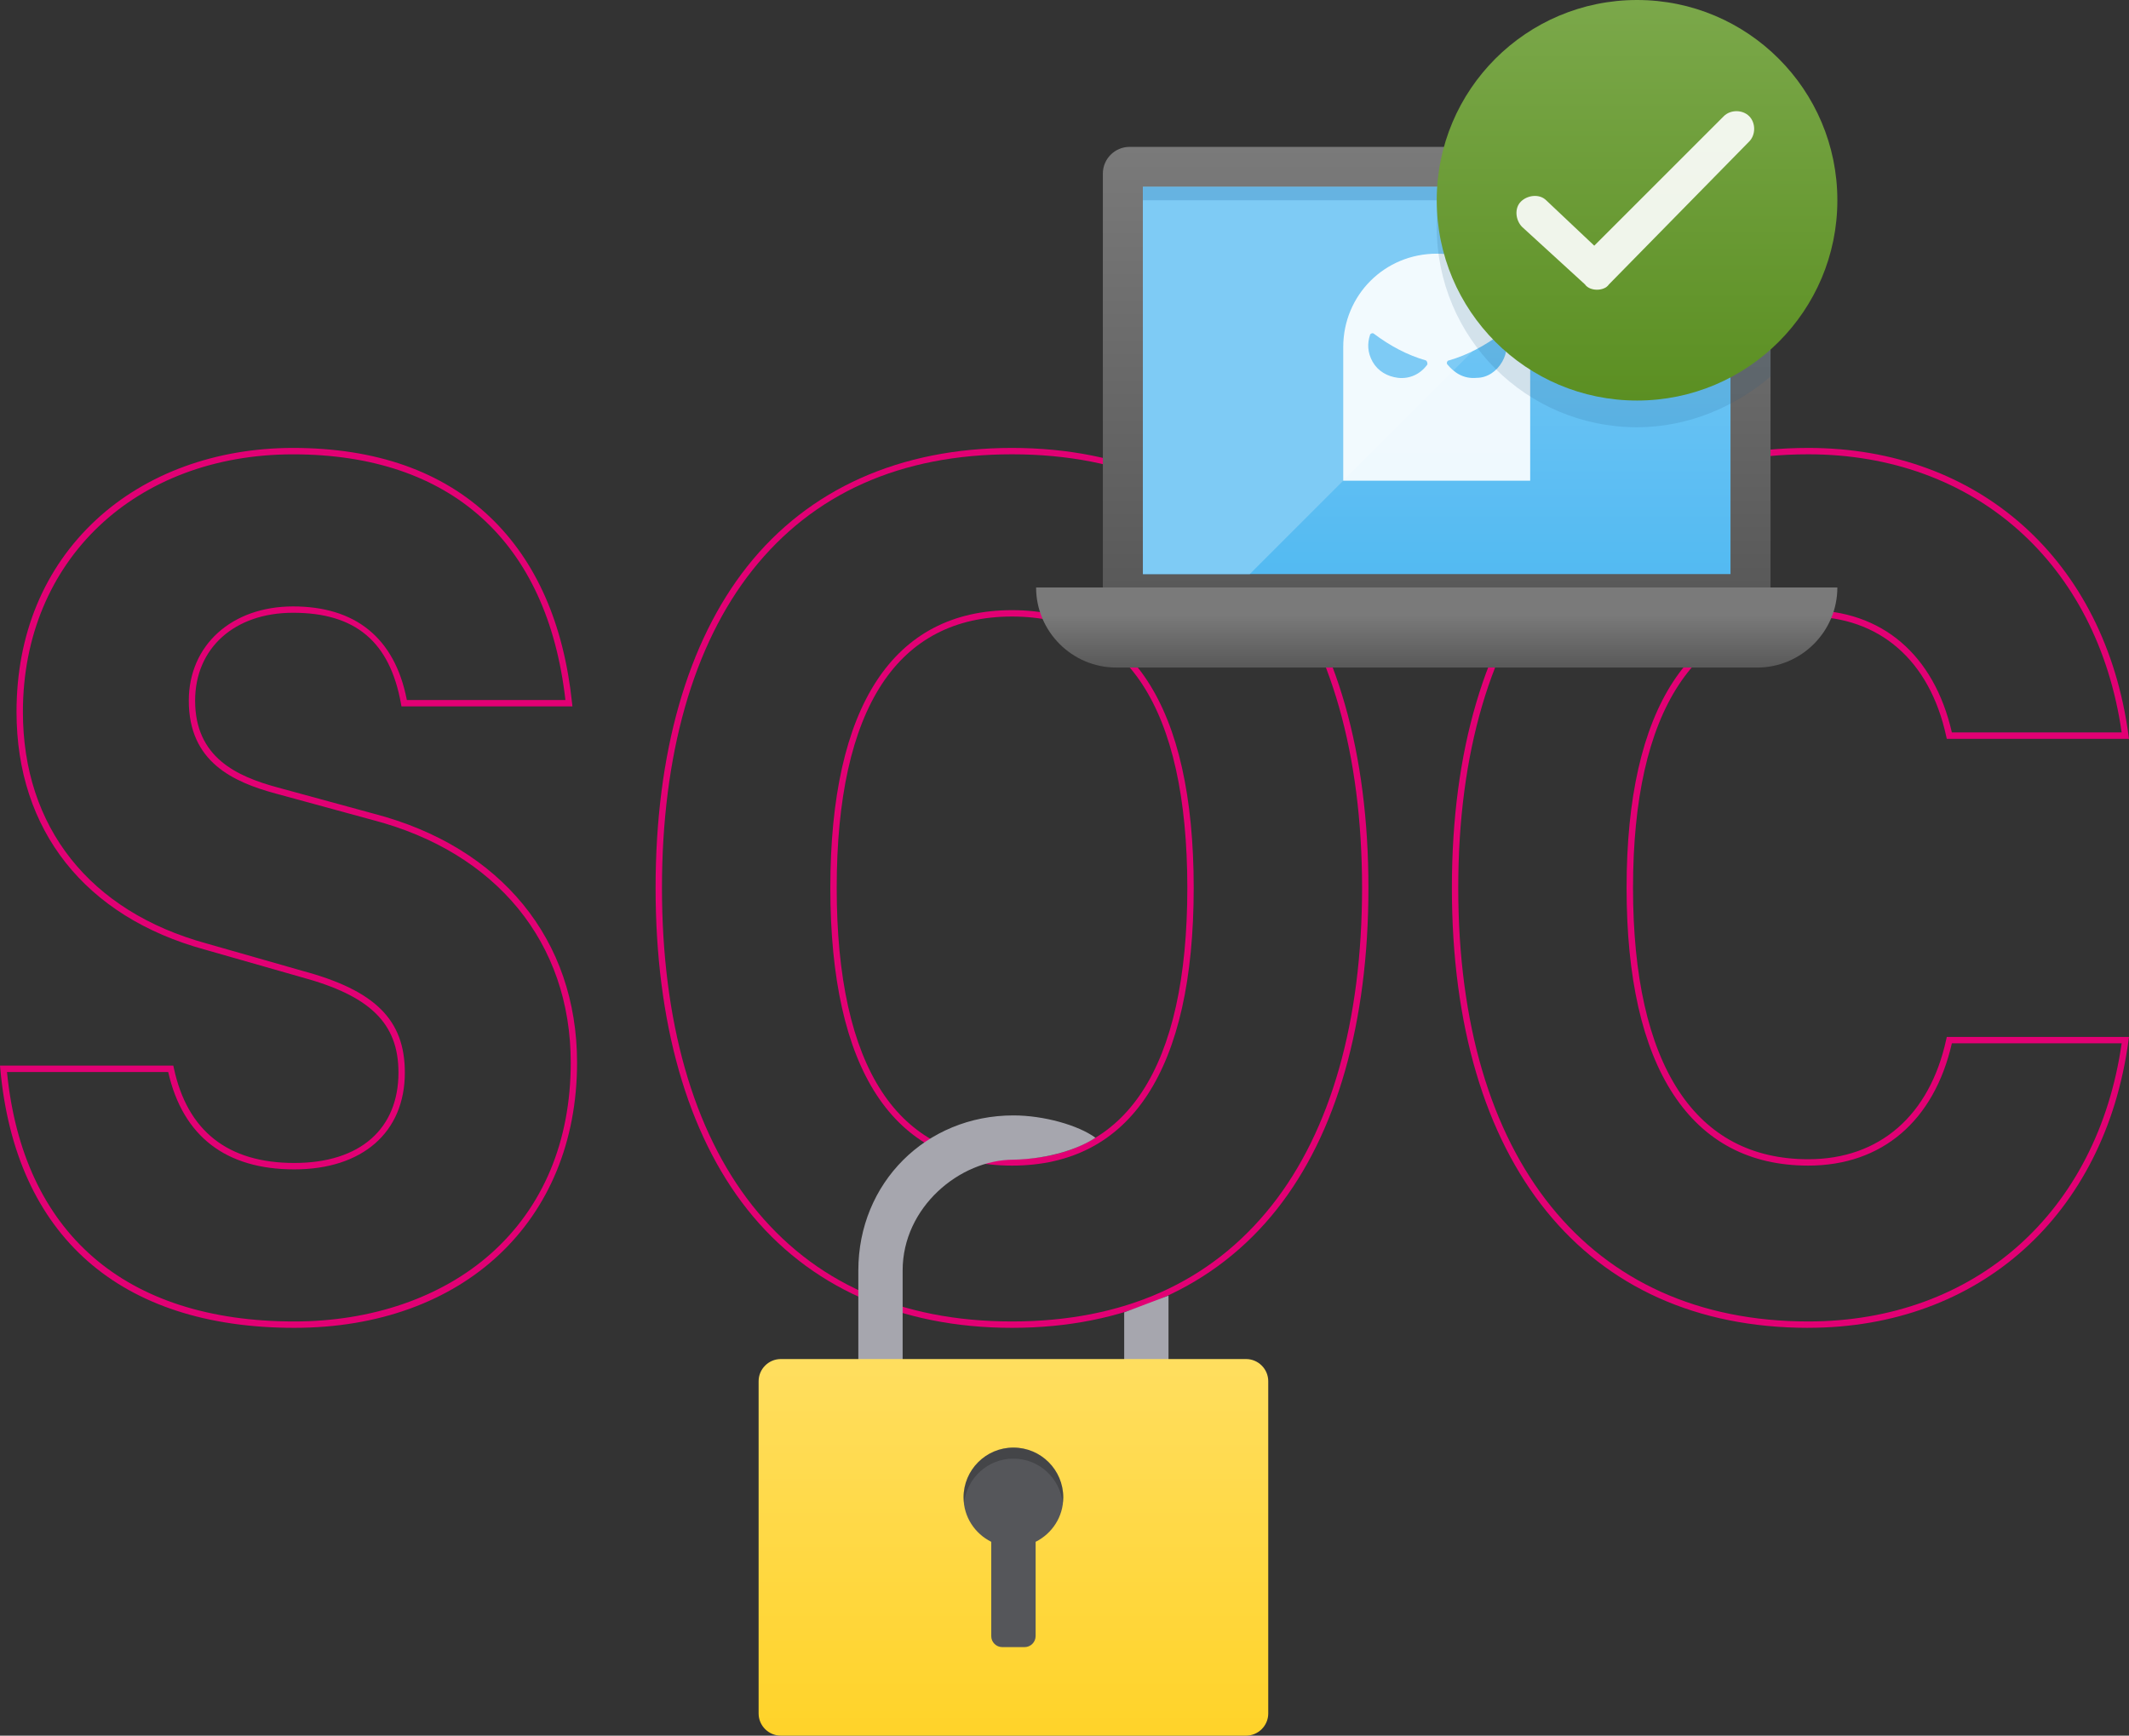
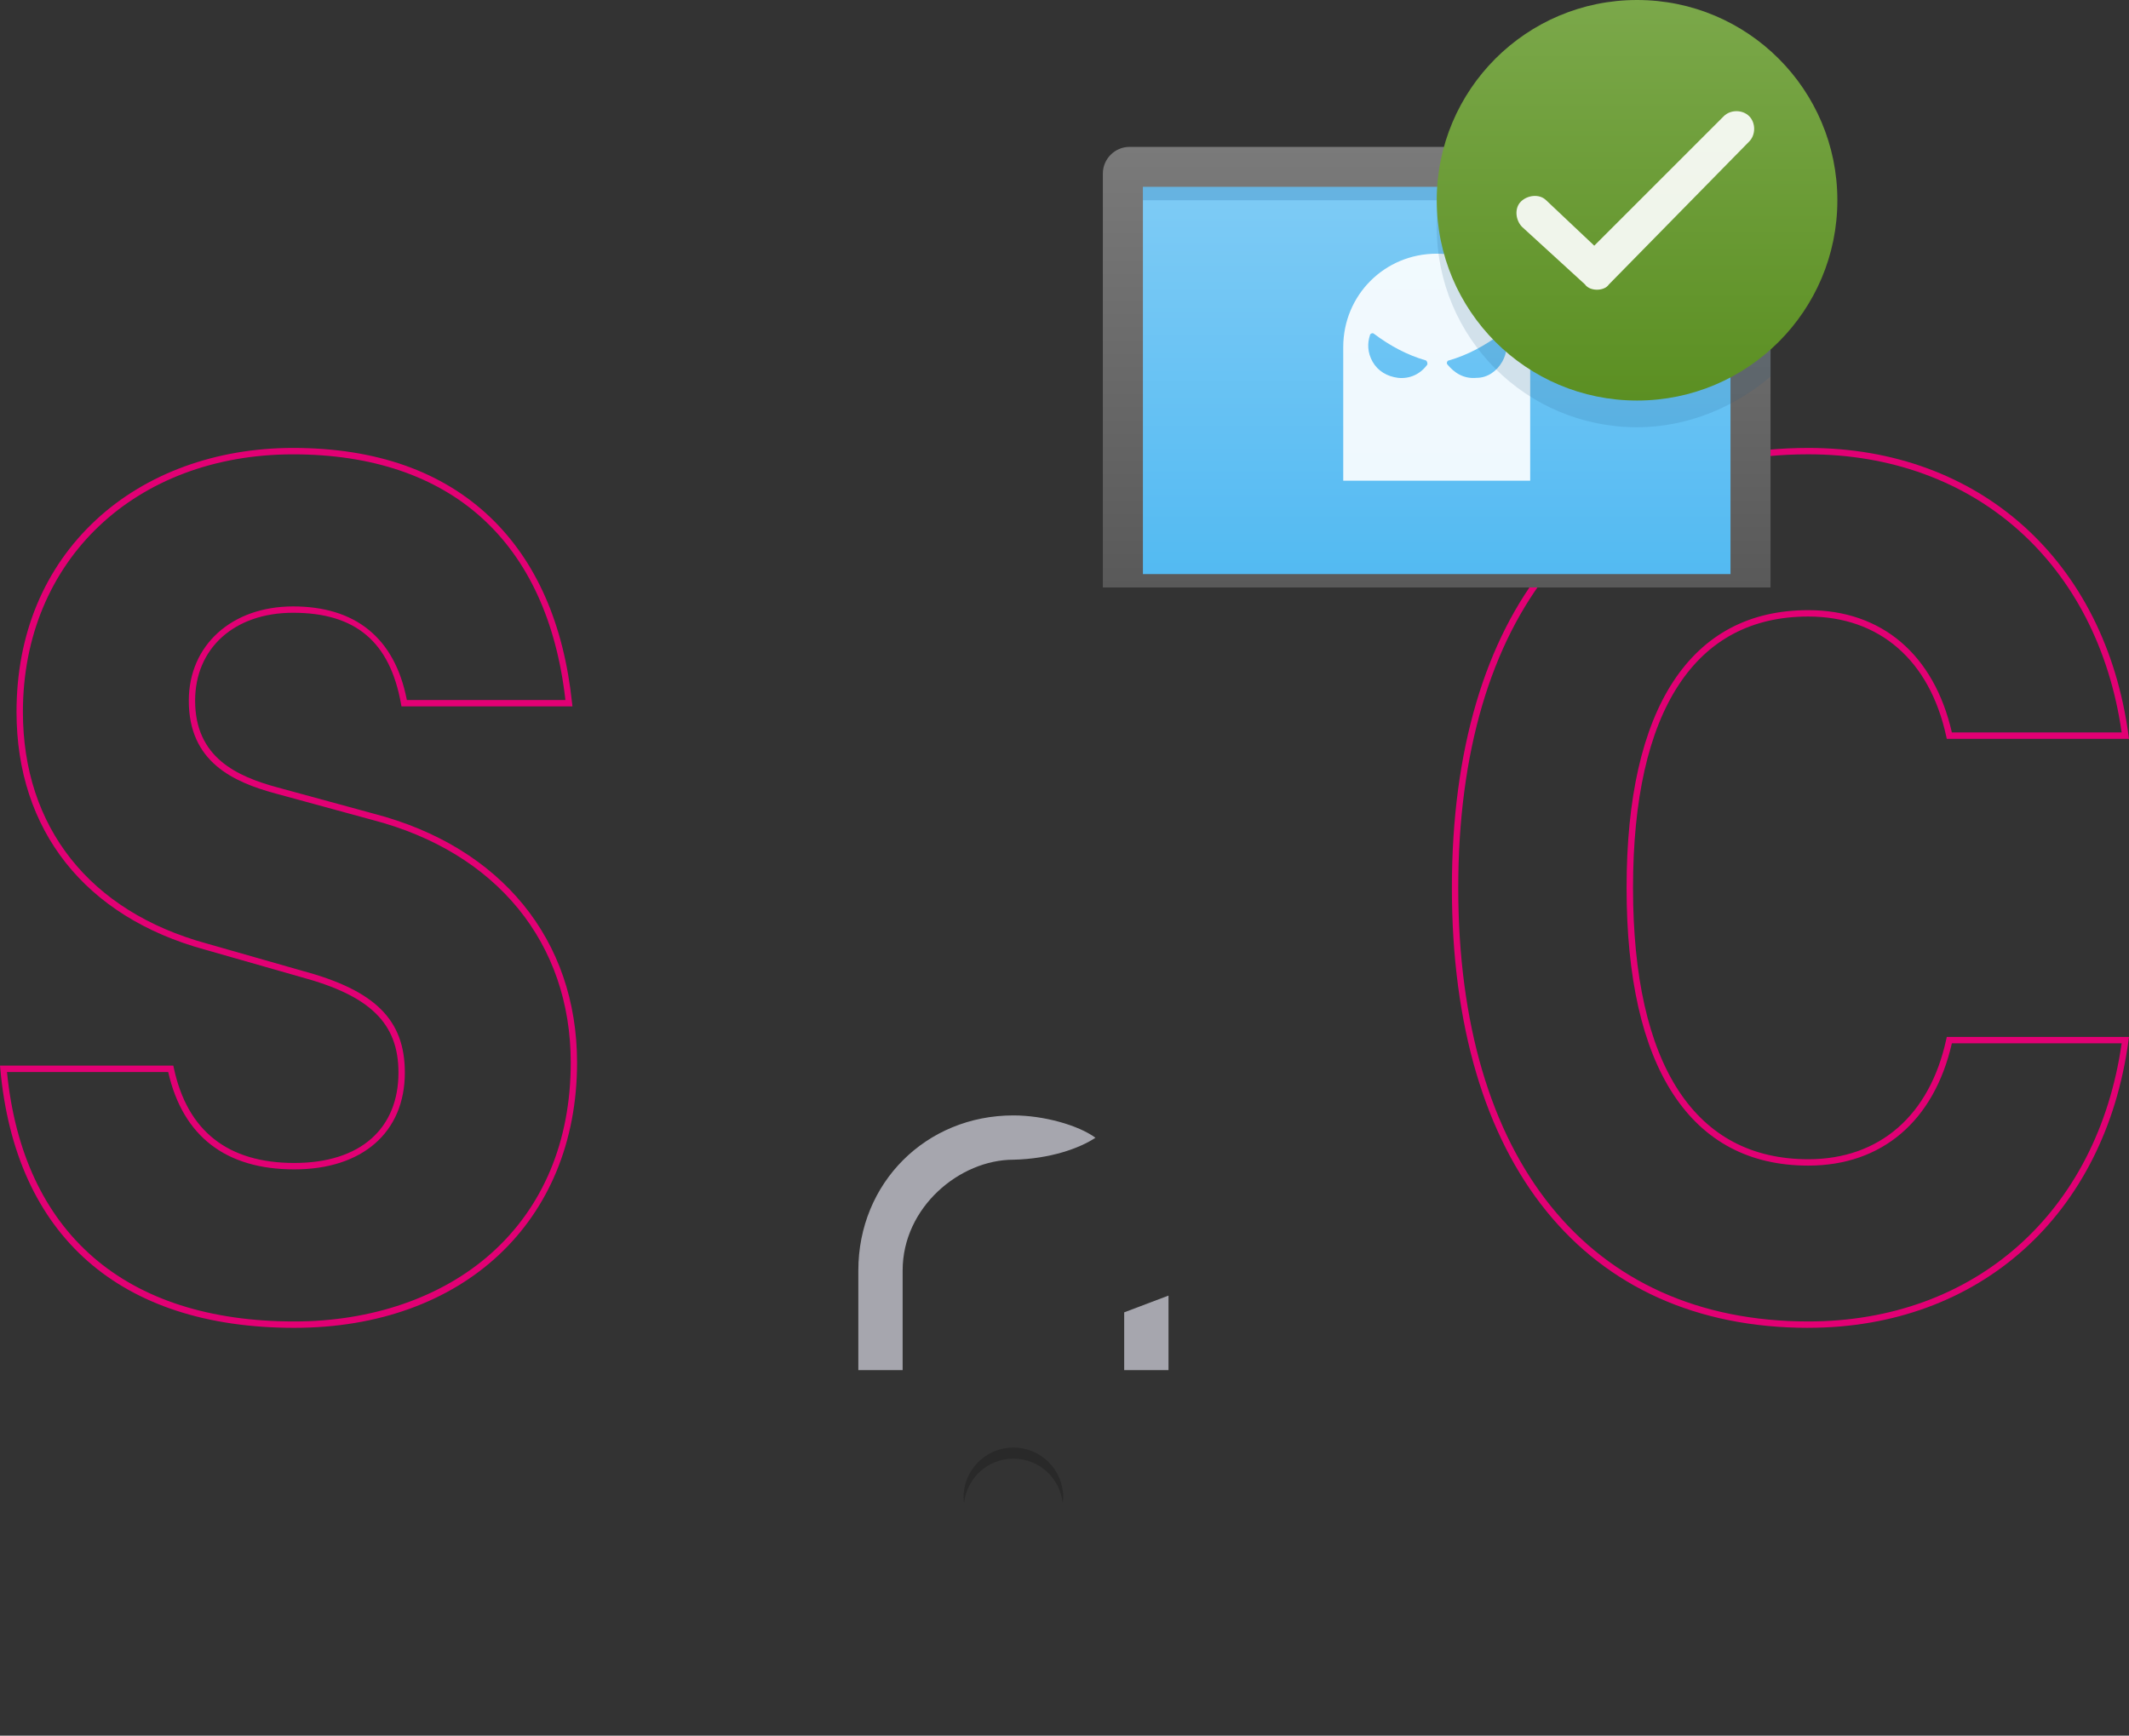
<svg xmlns="http://www.w3.org/2000/svg" xmlns:xlink="http://www.w3.org/1999/xlink" id="Ebene_1" data-name="Ebene 1" viewBox="0 0 667.45 544.26">
  <rect x="0" y="0" width="667.45" height="544.26" fill="#333333" stroke="none" />
  <defs>
    <style>
      .cls-1 {
        opacity: .2;
      }

      .cls-1, .cls-2, .cls-3 {
        isolation: isolate;
      }

      .cls-4 {
        fill: url(#Unbenannter_Verlauf_2);
      }

      .cls-5 {
        fill: url(#Unbenannter_Verlauf_6);
      }

      .cls-6 {
        fill: url(#Unbenannter_Verlauf_7);
      }

      .cls-7 {
        fill: url(#Unbenannter_Verlauf_5);
      }

      .cls-8 {
        fill: url(#Unbenannter_Verlauf_9);
      }

      .cls-9 {
        fill: #55565a;
      }

      .cls-2 {
        fill: #317cb3;
        opacity: .3;
      }

      .cls-10 {
        fill: #235482;
      }

      .cls-11 {
        fill: #a6a6ae;
      }

      .cls-12 {
        opacity: .15;
      }

      .cls-13 {
        fill: url(#Unbenannter_Verlauf_6-2);
      }

      .cls-14 {
        fill: #e20074;
      }

      .cls-3 {
        fill: #fff;
        opacity: .9;
      }
    </style>
    <linearGradient id="Unbenannter_Verlauf_6" data-name="Unbenannter Verlauf 6" x1="450.42" y1="1726" x2="450.42" y2="1864.16" gradientTransform="translate(0 1910.22) scale(1 -1)" gradientUnits="userSpaceOnUse">
      <stop offset="0" stop-color="#595959" />
      <stop offset="1" stop-color="#7a7a7a" />
    </linearGradient>
    <linearGradient id="Unbenannter_Verlauf_2" data-name="Unbenannter Verlauf 2" x1="450.42" y1="1730.19" x2="450.42" y2="1851.6" gradientTransform="translate(0 1910.22) scale(1 -1)" gradientUnits="userSpaceOnUse">
      <stop offset="0" stop-color="#53baf2" />
      <stop offset="1" stop-color="#7ecbf5" />
    </linearGradient>
    <linearGradient id="Unbenannter_Verlauf_7" data-name="Unbenannter Verlauf 7" x1="358.31" y1="1790.9" x2="513.22" y2="1790.9" gradientTransform="translate(0 1910.22) scale(1 -1)" gradientUnits="userSpaceOnUse">
      <stop offset="0" stop-color="#7ecbf5" />
      <stop offset="1" stop-color="#7ecbf5" />
    </linearGradient>
    <linearGradient id="Unbenannter_Verlauf_6-2" data-name="Unbenannter Verlauf 6" y1="1701.02" y2="1717.45" xlink:href="#Unbenannter_Verlauf_6" />
    <linearGradient id="Unbenannter_Verlauf_5" data-name="Unbenannter Verlauf 5" x1="513.22" y1="1784.62" x2="513.22" y2="1910.22" gradientTransform="translate(0 1910.22) scale(1 -1)" gradientUnits="userSpaceOnUse">
      <stop offset="0" stop-color="#5b8f22" />
      <stop offset="1" stop-color="#7ba84a" />
    </linearGradient>
    <linearGradient id="Unbenannter_Verlauf_9" data-name="Unbenannter Verlauf 9" x1="317.71" y1="1484.04" x2="317.71" y2="1365.96" gradientTransform="translate(0 1910.22) scale(1 -1)" gradientUnits="userSpaceOnUse">
      <stop offset="0" stop-color="#ffde5f" />
      <stop offset="1" stop-color="#ffd329" />
    </linearGradient>
  </defs>
  <g>
    <path class="cls-14" d="M92.27,416.38c-54.68,0-87.42-28.81-92.17-81.13l-.1-1.09h54.34l.17.79c4.23,19.73,16.93,29.73,37.76,29.73s32.65-10.86,32.65-28.35c0-15.43-8.85-24.1-30.56-29.95l-30.15-8.61c-37.51-10.26-59.03-37.43-59.03-74.53,0-24.28,8.64-45.12,24.97-60.26,15.67-14.52,37.59-22.52,61.72-22.52,25.93,0,46.73,7.32,61.83,21.75,14.39,13.75,23.01,33.33,25.64,58.19l.12,1.1h-53.6l-.15-.82c-3.5-19.46-14.26-28.53-33.84-28.53-18.36,0-30.7,11.08-30.7,27.57,0,17.82,13.08,23.75,25.87,27.21l30.13,8.22c39.91,10.38,63.74,39.56,63.74,78.05,0,49.75-35.63,83.18-88.65,83.18ZM2.19,336.16c5,50.45,36.95,78.22,90.08,78.22,24.24,0,46.09-7.52,61.51-21.17,16.45-14.57,25.15-35.32,25.15-60,0-37.53-23.27-65.99-62.25-76.12l-30.14-8.22c-13.52-3.65-27.35-9.97-27.35-29.14,0-17.41,13.45-29.57,32.7-29.57s31.84,9.6,35.66,29.35h49.71c-5.65-49.7-35.93-77.04-85.36-77.04S7.18,175.68,7.18,223.25c0,36.13,20.98,62.59,57.57,72.6l30.14,8.61c22.75,6.12,32.03,15.36,32.03,31.88,0,18.72-13.28,30.35-34.65,30.35s-34.92-10.27-39.54-30.52H2.19Z" />
-     <path class="cls-14" d="M317.27,416.38c-35.07,0-63.77-12.85-83.01-37.16-18.8-23.75-28.73-58.61-28.73-100.8s9.94-77.04,28.73-100.8c19.24-24.31,47.94-37.16,83.01-37.16s63.77,12.85,83.01,37.16c18.8,23.75,28.73,58.61,28.73,100.8s-9.94,77.04-28.73,100.8c-19.24,24.31-47.94,37.16-83.01,37.16ZM317.27,142.46c-34.92,0-62.33,12.25-81.44,36.4-18.51,23.4-28.3,57.82-28.3,99.56s9.79,76.16,28.3,99.56c19.12,24.16,46.52,36.4,81.44,36.4s62.33-12.25,81.44-36.4c18.52-23.4,28.3-57.82,28.3-99.56s-9.79-76.16-28.3-99.56c-19.11-24.16-46.52-36.4-81.44-36.4ZM317.27,365.51c-37.26,0-56.96-30.11-56.96-87.09s19.7-87.09,56.96-87.09,56.96,30.11,56.96,87.09-19.7,87.09-56.96,87.09ZM317.27,193.33c-17.85,0-31.57,7.12-40.79,21.17-9.4,14.32-14.17,35.83-14.17,63.92s4.77,49.6,14.17,63.92c9.22,14.05,22.94,21.17,40.79,21.17s31.57-7.12,40.79-21.17c9.4-14.32,14.17-35.83,14.17-63.92s-4.77-49.6-14.17-63.92c-9.22-14.05-22.94-21.17-40.79-21.17Z" />
    <path class="cls-14" d="M566.91,416.38c-69.97,0-111.74-51.57-111.74-137.96s41.77-137.96,111.74-137.96c53.61,0,93.01,35.36,100.38,90.09l.15,1.13h-57.12l-.17-.79c-5.19-23.87-20.95-37.56-43.24-37.56-17.64,0-31.31,7.22-40.64,21.46-9.5,14.49-14.31,35.9-14.31,63.63s4.82,49.13,14.31,63.63c9.33,14.24,23.01,21.46,40.64,21.46,22.29,0,38.05-13.69,43.24-37.56l.17-.79h57.12l-.15,1.13c-7.37,54.72-46.78,90.08-100.38,90.08ZM566.91,142.46c-68.72,0-109.74,50.83-109.74,135.96s41.02,135.96,109.74,135.96c52.17,0,90.62-34.19,98.24-87.22h-53.23c-5.58,24.38-21.95,38.35-45.02,38.35-18.35,0-32.59-7.52-42.32-22.37-9.72-14.82-14.64-36.6-14.64-64.72s4.93-49.9,14.64-64.72c9.73-14.84,23.96-22.37,42.32-22.37,23.07,0,39.44,13.96,45.02,38.35h53.23c-7.62-53.02-46.07-87.22-98.24-87.22Z" />
  </g>
  <g id="Icons">
    <g>
      <path class="cls-5" d="M555.08,184.21h-209.33V54.43c0-4.61,3.77-8.37,8.37-8.37h192.58c4.61,0,8.37,3.77,8.37,8.37v129.79Z" />
      <rect class="cls-4" x="358.31" y="58.61" width="184.21" height="121.41" />
-       <polygon class="cls-6" points="513.22 58.61 358.31 58.61 358.31 180.02 391.81 180.02 513.22 58.61" />
      <rect class="cls-2" x="358.31" y="58.61" width="184.21" height="4.19" />
-       <path class="cls-13" d="M324.82,184.21c0,13.82,11.3,25.12,25.12,25.12h200.96c13.82,0,25.12-11.3,25.12-25.12h-251.2Z" />
      <path class="cls-3" d="M450.42,79.55c-16.33,0-29.31,12.98-29.31,29.31v41.87h58.61v-41.87c0-16.33-12.98-29.31-29.31-29.31ZM447.49,114.29c-2.09,2.93-5.44,4.61-9.21,4.19-3.35-.42-6.28-2.09-7.95-5.02s-1.67-5.86-.84-8.37c0-.42.84-.84,1.26-.42,5.02,3.77,10.47,6.7,16.33,8.37.42.42.42.84.42,1.26ZM470.93,113.46c-1.67,2.93-4.61,5.02-7.95,5.02-4.19.42-7.12-1.67-9.21-4.19-.42-.42,0-1.26.42-1.26,5.86-1.67,11.3-4.61,16.33-8.37.42-.42,1.26,0,1.26.42.84,2.51.84,5.44-.84,8.37Z" />
      <g class="cls-12">
-         <path class="cls-10" d="M453.35,51.91c-2.09,6.28-2.93,12.56-2.93,19.26,0,34.75,28.05,62.8,62.8,62.8,15.91,0,30.56-6.28,41.87-15.91V51.91h-101.73Z" />
+         <path class="cls-10" d="M453.35,51.91c-2.09,6.28-2.93,12.56-2.93,19.26,0,34.75,28.05,62.8,62.8,62.8,15.91,0,30.56-6.28,41.87-15.91V51.91Z" />
      </g>
      <circle class="cls-7" cx="513.22" cy="62.8" r="62.8" />
      <path class="cls-3" d="M500.66,90.85c-1.26,0-2.93-.42-3.77-1.67l-19.68-18c-2.09-2.09-2.51-5.86-.42-7.95s5.86-2.51,7.95-.42l15.07,14.23,40.61-40.61c2.09-2.09,5.86-2.09,7.95,0s2.09,5.86,0,7.95l-43.96,44.8c-.84,1.26-2.51,1.67-3.77,1.67Z" />
    </g>
  </g>
  <g>
    <path class="cls-11" d="M343.43,356.77c-5.41-3.95-16.22-7-25.72-7-27.44,0-48.62,21.19-48.62,48.62v31.26h13.89v-31.26c0-19.8,17.88-34.73,34.73-34.73,11.5-.26,20.78-3.59,25.72-6.89Z" />
    <path class="cls-11" d="M352.44,411.52v18.12h13.89v-23.37l-13.89,5.25Z" />
-     <path class="cls-8" d="M390.65,426.17h-145.87c-3.82,0-6.95,3.13-6.95,6.95v104.19c0,3.82,3.13,6.95,6.95,6.95h145.87c3.82,0,6.95-3.13,6.95-6.95v-104.19c0-3.82-3.13-6.95-6.95-6.95Z" />
-     <path class="cls-9" d="M333.34,469.56c0-8.63-7-15.63-15.63-15.63s-15.63,7-15.63,15.63c0,6.12,3.55,11.36,8.68,13.92v29.55c-.02,1.91,1.55,3.47,3.46,3.47h6.98c1.91,0,3.47-1.56,3.47-3.47v-29.55c5.12-2.56,8.67-7.8,8.67-13.92Z" />
    <path class="cls-1" d="M317.71,457.4c8.04,0,14.58,6.09,15.45,13.89.07-.58.17-1.14.17-1.74,0-8.63-7-15.63-15.63-15.63s-15.63,7-15.63,15.63c0,.59.11,1.16.17,1.74.88-7.8,7.42-13.89,15.45-13.89Z" />
  </g>
</svg>